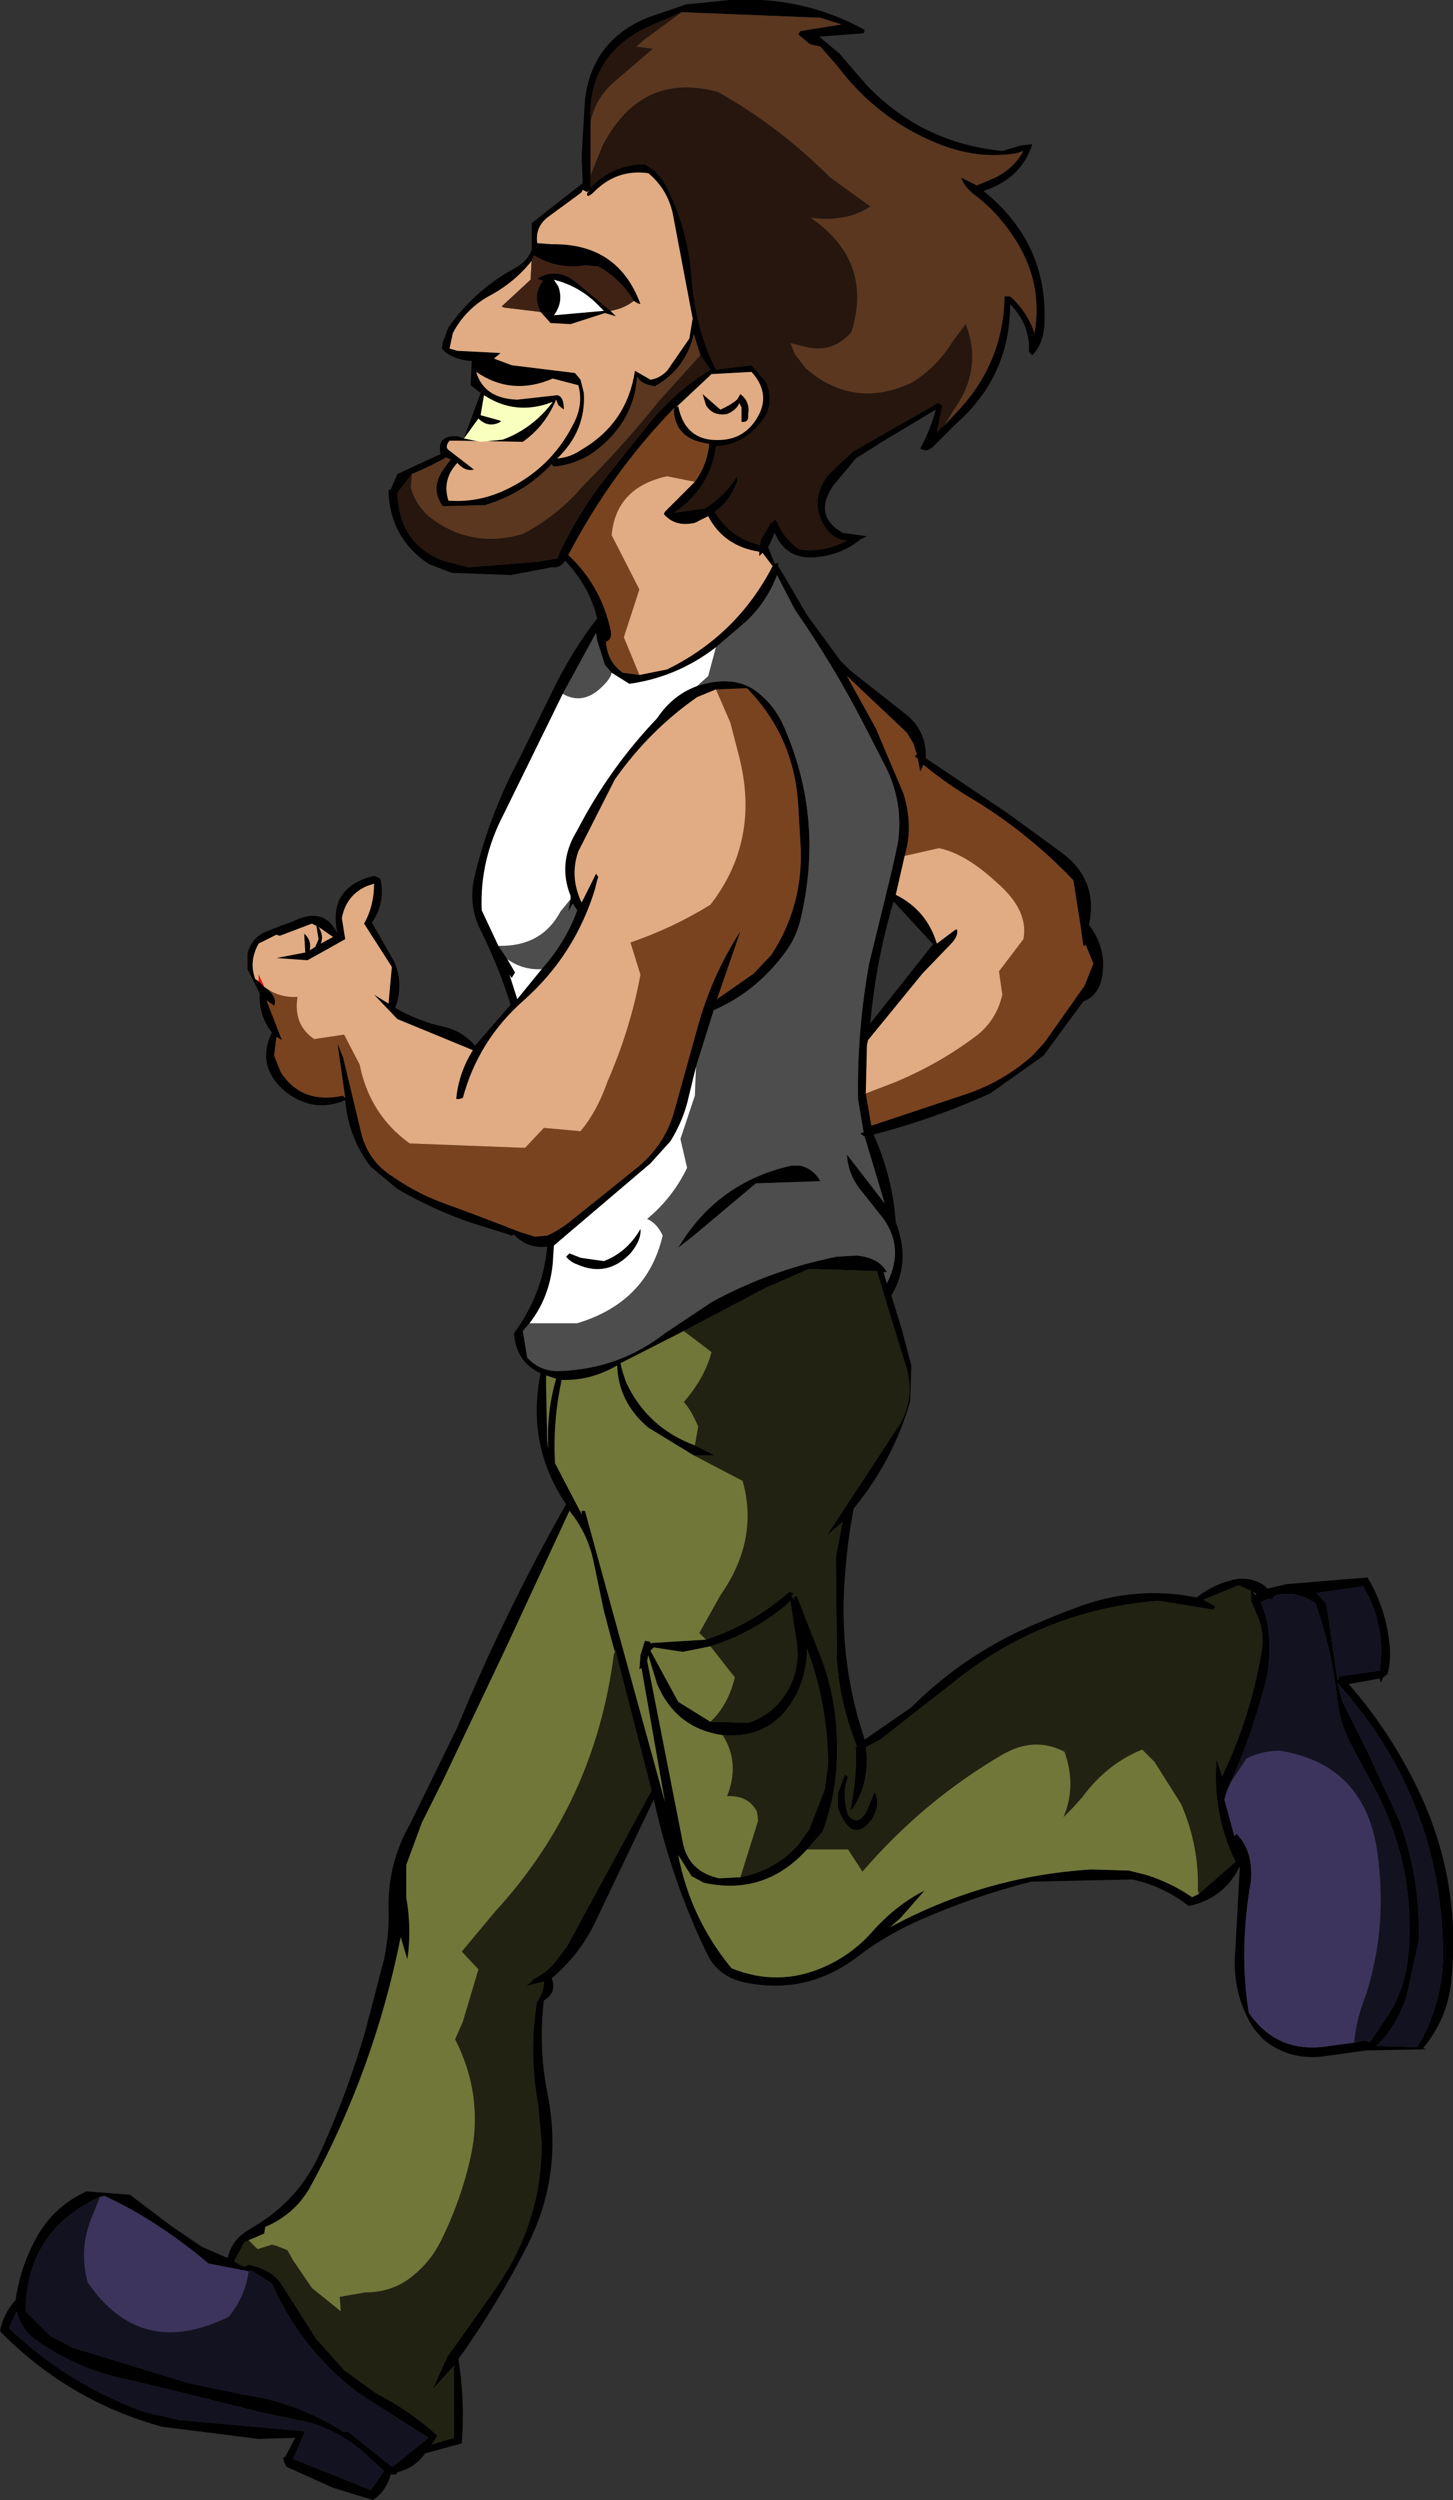
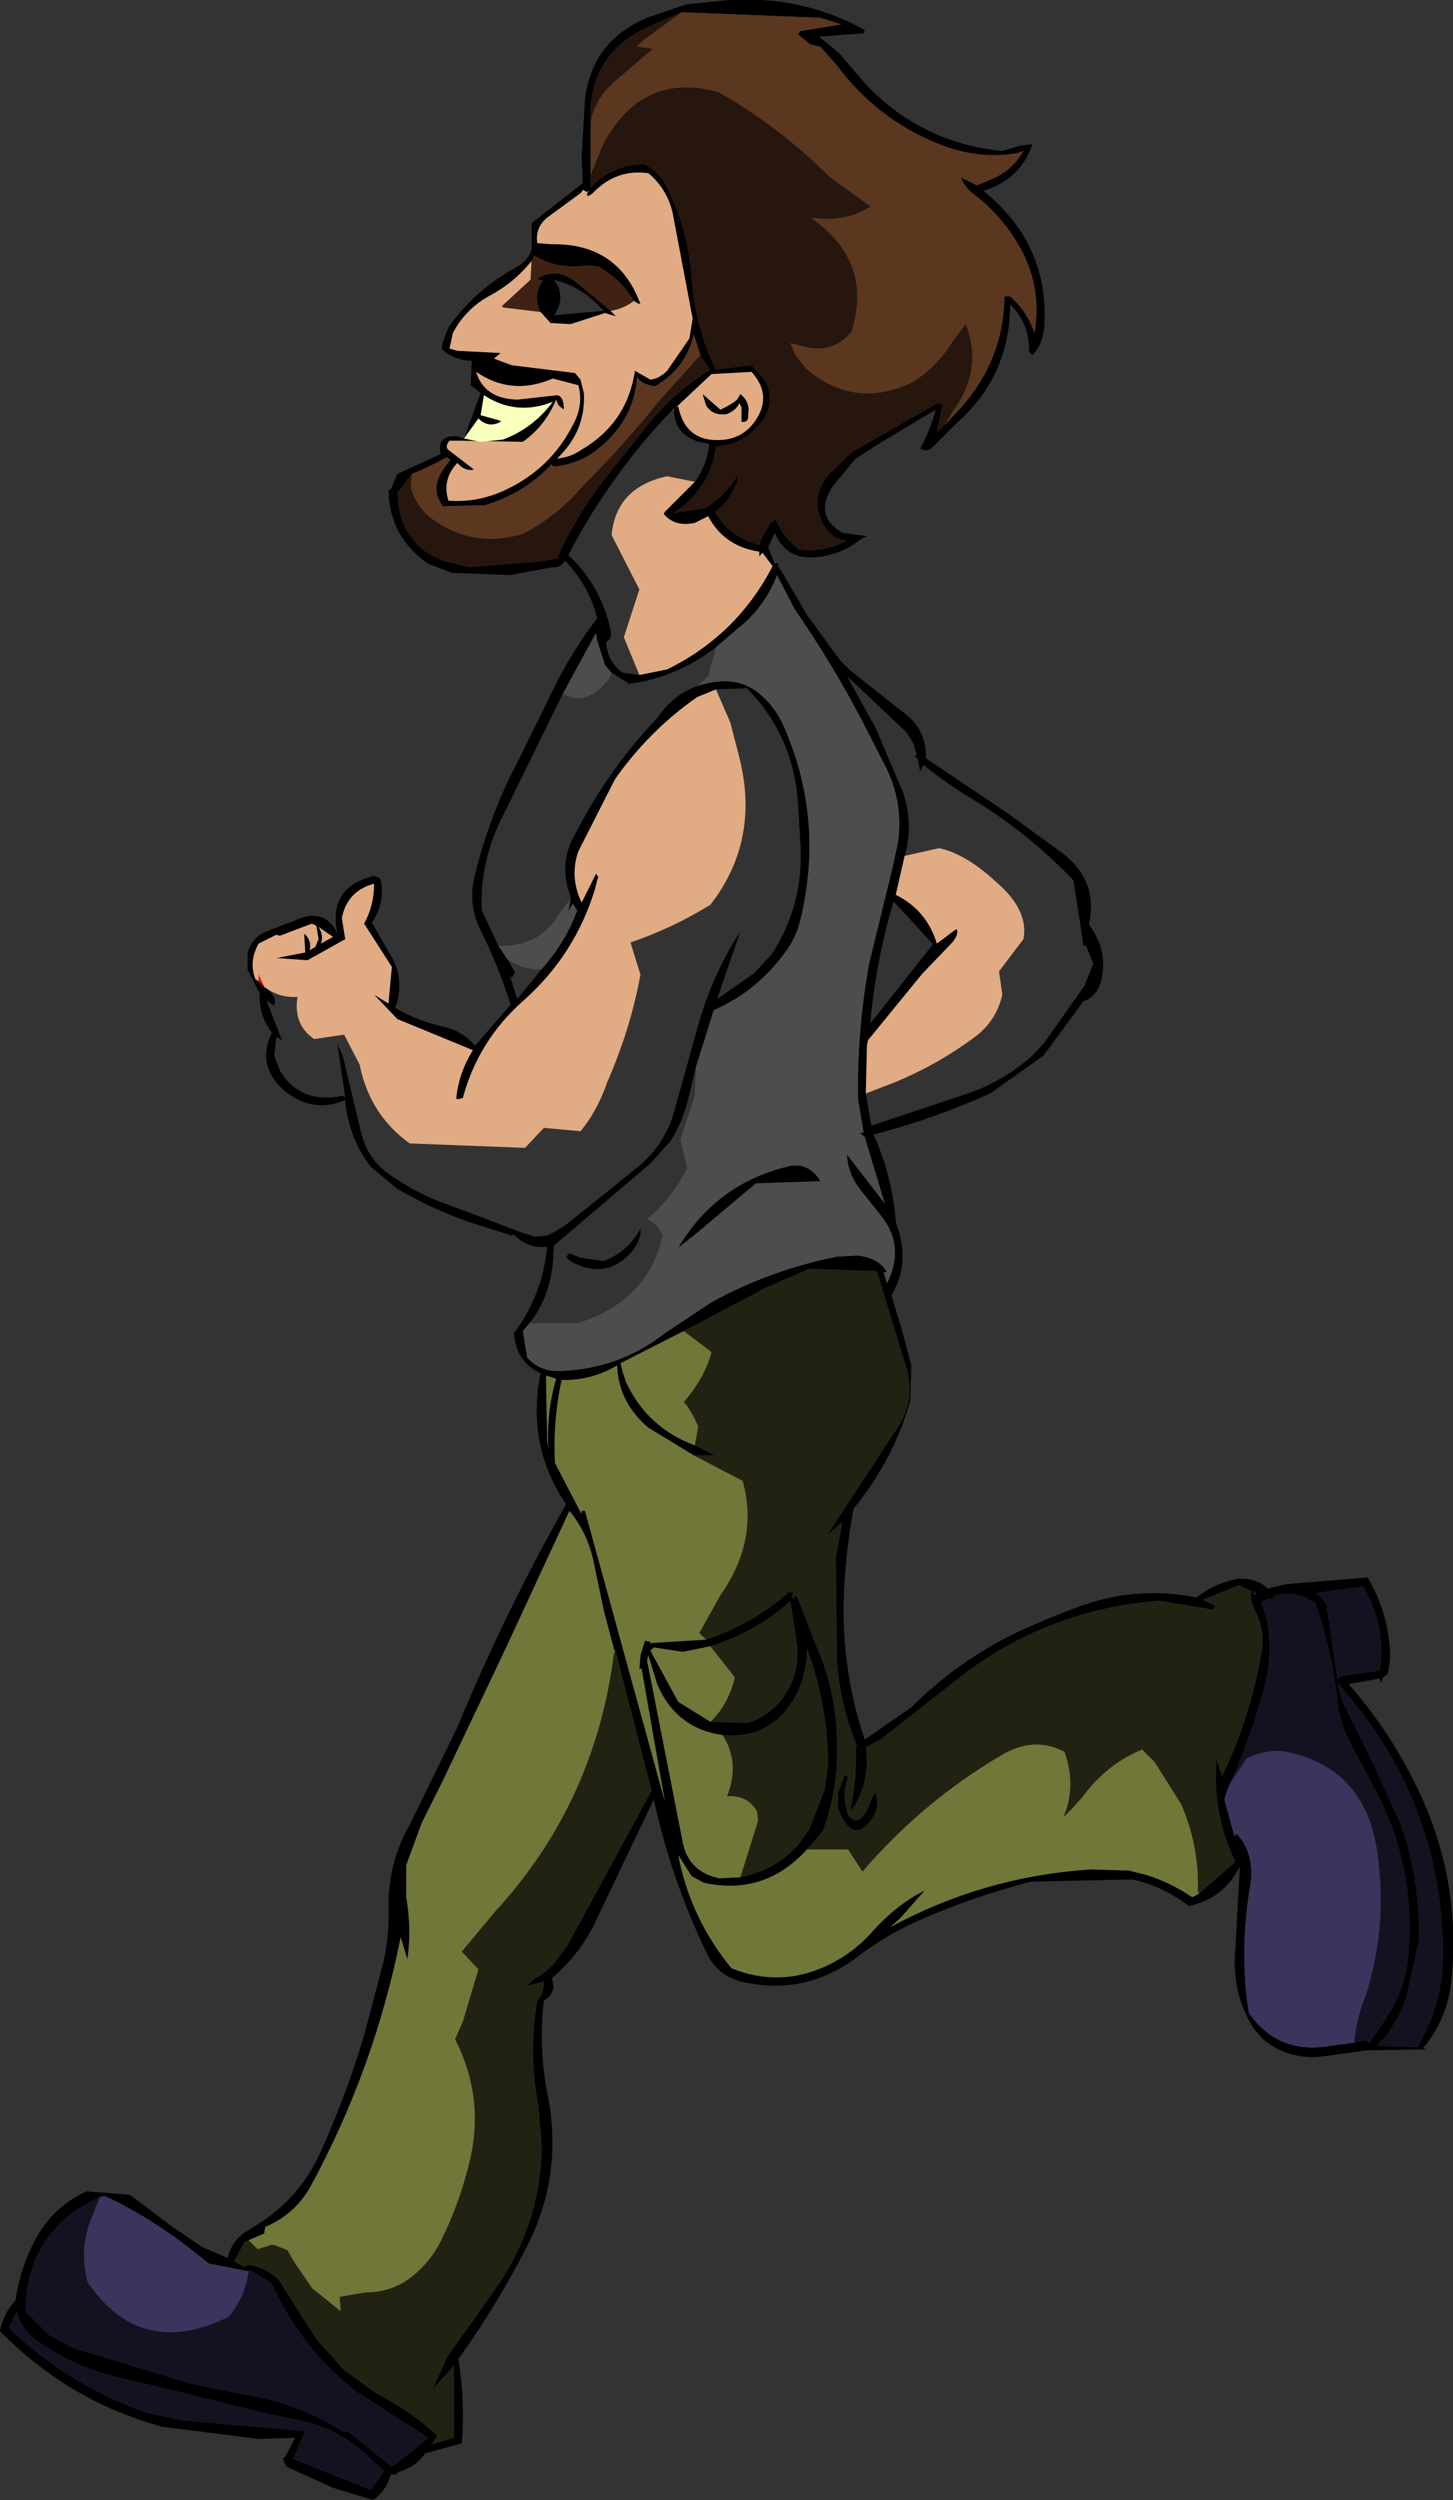
<svg xmlns="http://www.w3.org/2000/svg" height="112.6px" width="65.45px">
  <rect width="100%" height="100%" fill="#333333" stroke="none" />
  <g transform="matrix(1.0, 0.0, 0.0, 1.0, 39.6, 60.6)">
    <path d="M2.95 -41.45 L3.65 -42.2 Q5.6 -44.35 5.65 -47.25 L5.9 -47.25 Q6.65 -46.6 7.0 -45.6 7.35 -47.65 6.35 -49.45 5.5 -50.95 4.2 -51.9 3.8 -52.25 3.7 -52.6 L4.4 -52.25 5.0 -52.5 Q6.0 -52.9 6.5 -53.8 L6.2 -53.7 Q4.4 -53.4 2.6 -54.15 -0.1 -55.25 -1.9 -57.65 L-2.65 -58.5 -3.1 -58.6 -3.65 -59.05 -3.55 -59.2 -1.7 -59.5 -2.65 -59.8 -8.9 -60.05 -10.5 -59.35 Q-13.15 -58.05 -13.0 -55.1 L-13.0 -52.7 -13.0 -52.15 Q-12.0 -53.2 -10.55 -53.2 L-10.1 -52.9 -9.75 -52.5 Q-8.65 -50.55 -8.45 -48.15 -8.3 -45.85 -7.35 -43.95 L-5.75 -44.15 -5.1 -43.4 Q-4.65 -42.35 -5.35 -41.55 -6.15 -40.55 -7.35 -40.5 -7.6 -38.6 -9.25 -37.5 L-7.85 -37.7 Q-6.95 -38.25 -6.4 -39.15 L-6.4 -38.85 -6.45 -38.8 Q-6.75 -38.0 -7.4 -37.55 -6.7 -36.35 -5.35 -36.05 L-5.35 -36.25 -4.85 -37.1 -4.8 -37.05 -4.75 -37.15 -4.7 -37.2 -4.6 -37.1 Q-4.3 -36.35 -3.6 -35.85 -2.5 -35.7 -1.45 -36.25 -2.15 -36.3 -2.55 -37.05 -3.1 -38.15 -2.3 -39.2 L-1.2 -40.25 2.65 -42.45 2.85 -42.35 2.6 -41.15 2.95 -41.45 M-18.7 -40.85 L-17.95 -42.9 -18.4 -43.25 -18.35 -44.35 -18.5 -44.35 Q-19.3 -44.45 -19.7 -44.9 L-19.65 -45.2 -19.4 -45.85 Q-18.25 -47.5 -16.45 -48.5 -15.85 -48.8 -15.65 -49.35 L-15.65 -50.55 -13.35 -52.35 -13.4 -53.55 -13.25 -56.1 Q-12.95 -58.75 -10.45 -59.8 L-8.7 -60.4 -6.75 -60.6 Q-3.45 -60.8 -0.65 -59.25 L-0.7 -59.1 -2.7 -58.95 -1.8 -58.2 -0.55 -56.75 Q1.95 -54.15 5.55 -53.8 L6.4 -54.05 6.9 -54.1 Q6.4 -52.55 4.7 -52.0 7.55 -49.7 7.45 -46.2 7.45 -45.15 6.9 -44.6 L6.75 -44.75 Q6.8 -46.0 5.9 -46.9 5.9 -43.65 3.45 -41.5 L2.45 -40.5 Q2.15 -40.2 1.85 -40.4 2.3 -41.2 2.55 -42.15 L0.05 -40.65 -1.05 -39.95 -2.05 -38.75 Q-3.0 -37.4 -1.65 -36.6 L-0.55 -36.45 -0.85 -36.3 Q-1.7 -35.6 -2.9 -35.5 -4.2 -35.4 -4.7 -36.6 L-5.0 -35.95 -4.7 -35.2 -4.55 -35.25 -4.55 -35.1 -4.3 -34.7 -3.25 -32.9 -1.75 -30.85 -1.3 -30.4 1.3 -28.35 Q2.15 -27.6 2.1 -26.45 L5.75 -24.0 8.15 -22.25 Q9.9 -21.0 9.45 -18.95 10.25 -17.9 10.05 -16.65 9.9 -15.75 9.2 -15.5 L7.4 -13.05 5.0 -11.35 Q2.45 -10.2 -0.25 -9.5 0.6 -7.6 0.75 -5.55 1.45 -3.75 0.55 -2.25 L1.0 -0.8 1.45 0.9 1.4 2.5 Q0.65 5.15 -1.15 7.35 -1.55 9.5 -1.6 11.6 -1.65 14.8 -0.65 17.75 L1.45 16.3 Q3.55 14.2 6.25 12.9 7.55 12.3 8.9 11.8 11.55 10.8 14.3 11.35 15.2 10.65 16.25 10.5 17.05 10.5 17.5 10.95 L18.35 10.75 22.0 10.45 Q22.75 11.7 22.95 13.15 23.1 14.05 22.9 14.8 L22.7 14.95 22.6 15.2 22.55 15.0 21.15 15.25 Q23.25 17.65 24.55 20.6 26.25 24.55 25.75 28.8 25.55 30.4 24.5 31.65 L24.65 31.7 21.95 31.75 20.15 32.0 Q18.5 32.25 17.3 31.25 L16.9 30.8 Q15.85 29.2 16.05 27.15 L16.25 23.45 Q15.55 24.9 13.95 25.25 12.8 24.35 11.4 24.05 L6.85 24.15 Q4.3 24.8 1.9 25.85 0.3 26.55 -1.0 27.55 -3.25 29.25 -6.0 28.7 -7.25 28.45 -7.75 27.4 -9.35 24.1 -10.15 20.45 L-12.85 26.1 Q-13.55 27.5 -14.75 28.5 -14.5 29.15 -15.1 29.5 -15.35 31.55 -14.95 33.65 -14.2 37.3 -15.85 40.55 -17.2 43.2 -18.95 45.65 -18.65 47.55 -18.8 49.45 L-20.45 49.9 Q-20.9 50.55 -21.7 50.75 L-21.75 50.85 -22.0 50.85 Q-22.2 51.6 -22.8 52.0 L-24.6 51.45 -26.7 50.5 -26.8 50.3 -26.85 50.1 -26.75 50.05 -26.3 49.2 -27.95 49.25 -32.3 48.7 Q-36.5 47.55 -39.6 44.4 -39.45 43.6 -38.9 43.0 -38.7 41.6 -38.05 40.35 -37.25 38.8 -35.7 38.1 L-33.75 38.25 -31.9 39.65 -30.5 40.6 -29.35 41.1 Q-29.15 40.3 -28.5 39.9 L-28.1 39.65 Q-26.1 38.45 -25.15 36.3 -23.95 33.65 -23.15 30.9 L-22.3 27.65 Q-22.05 26.45 -22.1 25.25 -22.1 23.25 -21.15 21.6 L-19.0 17.2 Q-16.85 12.0 -14.1 7.15 -15.9 4.5 -15.25 1.25 -16.35 0.75 -16.45 -0.55 -15.15 -2.3 -14.95 -4.45 -15.85 -4.35 -16.45 -5.0 L-16.55 -4.95 -16.85 -5.05 -18.45 -5.55 Q-20.15 -6.15 -21.7 -7.05 L-22.9 -8.05 Q-23.9 -9.35 -24.05 -11.05 -25.45 -10.45 -26.7 -11.4 -28.1 -12.55 -27.35 -14.1 -27.95 -14.85 -27.9 -15.85 L-28.45 -16.95 -28.45 -17.65 Q-28.25 -18.45 -27.45 -18.7 L-26.95 -18.9 -26.4 -19.1 Q-25.0 -19.8 -24.4 -18.55 -24.85 -20.65 -22.75 -21.15 L-22.5 -21.05 -22.45 -20.95 Q-22.25 -19.9 -22.85 -19.05 L-21.85 -17.3 Q-21.4 -16.3 -21.8 -15.2 -20.75 -14.6 -19.6 -14.35 -18.75 -14.15 -18.2 -13.5 L-16.6 -15.35 Q-17.15 -17.1 -17.95 -18.7 -18.5 -19.8 -18.25 -21.0 -17.6 -23.8 -16.25 -26.35 L-14.8 -29.3 Q-13.9 -31.2 -12.7 -32.75 -13.05 -34.2 -14.15 -35.35 -14.35 -35.0 -14.75 -35.05 L-16.6 -34.7 -19.25 -34.8 -20.3 -35.2 Q-22.05 -36.4 -22.1 -38.5 L-22.05 -38.55 -22.0 -38.55 -21.7 -39.25 -19.75 -40.15 Q-19.95 -41.0 -19.0 -40.95 L-18.7 -40.85 -17.95 -40.7 -16.95 -40.8 Q-15.6 -41.3 -14.7 -42.5 -16.35 -41.85 -17.8 -42.8 L-17.95 -41.9 -17.05 -41.65 -17.05 -41.6 Q-17.6 -41.3 -18.05 -41.75 L-18.7 -40.85 M-0.6 -11.35 L-0.35 -9.9 4.0 -11.35 Q5.6 -11.9 6.9 -13.05 L7.45 -13.65 9.25 -16.2 9.65 -17.2 9.3 -18.05 9.25 -18.0 9.2 -18.0 9.05 -19.05 8.75 -20.95 Q6.75 -23.05 4.3 -24.55 3.1 -25.25 2.0 -26.15 L1.85 -25.85 1.75 -26.4 1.6 -26.55 1.7 -26.6 1.55 -27.1 1.25 -27.6 -1.45 -30.15 -0.15 -27.8 1.1 -24.85 Q1.55 -23.4 1.15 -22.05 L0.75 -20.3 Q2.15 -19.6 2.6 -18.1 L3.4 -18.7 3.5 -18.75 Q3.6 -18.45 3.2 -18.05 L1.95 -16.75 -0.5 -13.75 -0.55 -13.5 -0.6 -11.35 M-15.75 -1.0 L-16.05 -0.65 -15.85 0.55 Q-15.25 1.2 -14.35 1.15 -11.7 1.05 -9.65 -0.55 L-7.55 -1.95 Q-4.9 -3.4 -1.9 -4.0 L-1.0 -4.05 Q0.0 -3.95 0.35 -3.3 L0.2 -3.3 0.35 -2.8 Q1.15 -4.35 0.2 -5.7 L-0.75 -6.9 Q-1.4 -7.65 -1.45 -8.6 L0.25 -6.4 -0.65 -9.4 -0.85 -9.55 -0.7 -9.6 -0.95 -11.1 Q-1.0 -14.15 -0.45 -17.2 L0.6 -21.5 0.85 -22.65 Q1.1 -24.45 0.3 -26.05 L-0.75 -28.1 Q-2.1 -30.7 -3.8 -33.15 L-4.6 -34.7 Q-5.05 -33.5 -6.0 -32.6 L-7.35 -31.45 Q-9.1 -30.1 -11.25 -29.8 L-12.05 -30.3 -12.35 -30.65 -12.7 -31.75 -12.75 -32.1 -14.25 -29.35 -16.9 -23.95 Q-18.0 -21.85 -17.9 -19.6 L-17.15 -18.0 -16.75 -17.4 -16.4 -16.8 -16.55 -16.55 -16.65 -16.7 -16.3 -15.6 -15.2 -16.95 Q-14.1 -18.2 -13.6 -19.6 L-13.8 -19.9 -14.0 -19.55 -13.9 -20.1 -13.9 -20.2 -13.9 -20.25 Q-14.5 -21.75 -13.6 -23.2 -12.15 -26.0 -10.0 -28.25 -9.3 -29.3 -8.2 -29.7 -6.5 -30.25 -5.45 -29.4 -4.7 -28.8 -4.3 -27.9 -2.45 -23.7 -3.55 -19.15 -3.75 -18.35 -4.2 -17.75 -5.5 -15.95 -7.45 -15.1 L-8.25 -12.55 -8.65 -10.9 Q-8.9 -10.0 -9.4 -9.2 L-10.3 -8.2 -14.65 -4.5 -14.7 -3.7 Q-14.85 -2.15 -15.75 -1.0 M2.45 -18.1 L2.4 -18.1 0.65 -20.0 Q-0.15 -17.3 -0.4 -14.5 L2.45 -18.1 M-15.65 -48.85 Q-16.45 -47.85 -17.6 -47.25 -18.65 -46.65 -19.2 -45.6 L-19.35 -44.9 -19.0 -44.8 -17.05 -44.7 -17.35 -44.45 -16.55 -44.15 -13.7 -43.8 -13.45 -43.5 -13.3 -42.9 Q-13.2 -41.2 -14.5 -39.95 -13.9 -40.0 -13.4 -40.35 -11.35 -41.55 -11.0 -43.9 L-10.3 -43.5 Q-9.9 -43.55 -9.55 -43.9 L-8.55 -45.35 -8.4 -46.25 -9.3 -51.0 Q-9.55 -52.1 -10.4 -52.8 -11.85 -53.0 -12.9 -51.9 -13.2 -51.65 -13.15 -51.9 L-13.05 -52.05 -13.15 -51.95 -13.35 -52.05 -13.4 -51.95 -13.45 -51.9 -14.95 -50.8 Q-15.5 -50.35 -15.4 -49.65 L-14.75 -49.6 Q-11.75 -49.65 -10.75 -46.9 L-10.9 -46.95 -11.05 -47.05 Q-11.65 -48.05 -12.65 -48.6 L-13.2 -48.65 Q-14.5 -48.45 -15.55 -49.1 L-15.65 -48.85 M-12.1 -46.6 L-11.85 -46.35 -12.35 -46.5 -13.9 -46.0 -14.8 -46.05 -15.25 -46.55 Q-15.65 -47.35 -15.1 -48.0 L-15.15 -47.95 -15.4 -48.05 Q-14.5 -48.6 -13.6 -47.85 L-12.1 -46.6 M-5.75 -43.85 L-7.55 -43.75 -9.15 -42.25 -9.05 -42.3 Q-8.7 -40.6 -6.95 -40.8 -6.15 -40.9 -5.65 -41.55 -4.75 -42.75 -5.75 -43.85 M-8.05 -44.6 L-8.35 -45.55 Q-8.7 -44.0 -10.1 -43.2 -10.75 -43.3 -10.9 -43.65 -11.05 -41.45 -13.05 -40.1 -13.75 -39.7 -14.5 -39.6 -14.7 -39.55 -14.75 -39.7 -15.95 -38.4 -17.75 -37.85 L-19.65 -37.8 Q-20.25 -38.6 -19.6 -39.5 L-19.3 -39.9 -19.5 -40.0 Q-20.2 -39.6 -21.05 -39.25 L-21.7 -38.4 -21.7 -38.35 Q-21.6 -36.1 -19.65 -35.35 L-18.5 -35.05 -15.35 -35.3 -14.5 -35.45 Q-13.6 -37.5 -12.1 -39.35 L-10.5 -41.35 Q-9.3 -42.9 -7.6 -43.95 L-8.05 -44.6 M-6.2 -42.25 L-6.3 -42.45 Q-6.4 -42.15 -6.85 -41.95 -7.5 -41.85 -7.8 -42.35 L-7.95 -42.85 -7.15 -42.15 Q-6.7 -42.35 -6.4 -42.6 L-6.25 -42.85 Q-5.8 -42.5 -5.9 -41.95 -5.85 -41.55 -6.2 -41.6 L-6.2 -42.25 M-9.25 -42.15 L-9.2 -42.2 -9.3 -42.15 Q-12.1 -39.25 -14.0 -35.6 -12.55 -34.25 -12.1 -32.25 -12.0 -31.8 -12.3 -31.7 -12.25 -30.8 -11.55 -30.3 L-10.8 -30.2 -9.55 -30.45 Q-6.4 -32.0 -4.8 -35.1 L-5.25 -35.7 -5.4 -35.55 -5.4 -35.75 Q-7.0 -36.0 -7.7 -37.35 L-8.3 -37.05 Q-9.2 -36.85 -9.7 -37.45 L-9.65 -37.55 -8.3 -38.9 Q-7.75 -39.65 -7.65 -40.6 L-8.1 -40.7 Q-9.2 -41.0 -9.25 -42.15 M-12.4 -46.6 L-12.6 -46.8 Q-13.45 -47.7 -14.65 -48.0 L-14.45 -47.7 Q-14.2 -47.0 -14.65 -46.4 L-12.4 -46.6 M-19.35 -40.75 Q-19.6 -40.45 -19.35 -40.3 L-18.25 -39.45 Q-18.65 -39.35 -19.0 -39.75 -19.7 -39.0 -19.4 -38.05 -18.05 -37.95 -16.8 -38.55 -14.8 -39.5 -13.8 -41.45 -13.3 -42.35 -13.55 -43.25 L-14.7 -43.55 Q-16.55 -42.75 -18.15 -43.85 -17.8 -42.65 -16.3 -42.6 L-14.5 -42.8 Q-14.2 -42.75 -14.2 -42.15 L-14.45 -42.35 -14.55 -42.6 Q-15.05 -41.4 -16.05 -40.7 L-18.85 -40.75 -19.35 -40.75 M-7.35 -29.55 L-8.2 -29.2 Q-10.35 -27.7 -11.9 -25.5 L-13.55 -22.25 Q-13.95 -21.1 -13.4 -19.95 L-12.75 -21.25 -12.65 -21.1 -12.7 -20.95 -12.8 -20.55 Q-13.7 -17.6 -16.0 -15.55 -18.05 -13.75 -18.75 -11.15 L-18.9 -11.1 -19.05 -11.1 Q-18.95 -12.25 -18.3 -13.3 L-21.7 -14.7 -22.75 -15.8 -22.1 -15.4 -21.95 -17.05 -23.2 -19.0 Q-22.75 -19.8 -22.75 -20.8 L-23.05 -20.7 Q-24.0 -20.3 -24.2 -19.25 L-24.05 -18.3 -24.85 -17.85 -25.75 -17.35 -27.15 -17.45 -25.85 -17.7 -25.9 -18.55 Q-25.55 -18.25 -25.65 -17.8 L-25.4 -17.95 -25.25 -18.3 -25.35 -18.9 -25.55 -19.0 -27.0 -18.45 -27.15 -18.5 -27.95 -18.1 Q-28.4 -17.3 -28.1 -16.5 L-27.95 -16.4 -27.7 -16.15 -27.55 -16.05 Q-27.1 -15.65 -27.25 -15.3 L-27.6 -15.55 -26.9 -13.75 -27.15 -13.9 -27.25 -13.05 -26.95 -12.3 Q-26.0 -10.85 -24.15 -11.25 L-24.05 -11.15 -24.4 -13.6 -24.15 -13.0 -23.3 -9.45 Q-22.95 -8.25 -21.9 -7.6 -20.75 -6.8 -19.45 -6.35 L-18.1 -5.85 -16.15 -5.1 -15.5 -4.9 -14.95 -4.95 Q-14.4 -5.2 -13.9 -5.6 L-10.85 -8.05 Q-9.6 -9.1 -9.2 -10.65 L-8.2 -14.25 Q-7.55 -16.65 -6.25 -18.65 L-7.3 -15.6 -5.65 -16.75 -4.85 -17.6 Q-3.35 -19.9 -3.55 -22.7 L-3.65 -24.4 Q-3.85 -27.45 -5.95 -29.6 L-7.35 -29.55 M-24.6 -18.4 L-25.25 -18.85 Q-25.0 -18.45 -25.15 -18.1 L-24.6 -18.4 M-11.2 -4.15 Q-12.25 -3.05 -13.6 -3.65 -13.9 -3.75 -14.1 -4.0 L-13.95 -4.15 -13.45 -3.95 -12.4 -3.8 Q-11.35 -4.2 -10.75 -5.25 -10.7 -4.75 -11.2 -4.15 M-3.55 -8.1 Q-2.95 -7.95 -2.65 -7.4 L-5.55 -7.3 -8.35 -4.95 -9.05 -4.4 Q-7.3 -7.35 -3.95 -8.1 L-3.55 -8.1 M14.4 24.7 L15.95 23.35 16.05 23.25 Q15.0 21.1 15.2 18.65 L15.45 19.4 Q16.7 16.8 17.2 13.95 17.4 13.05 17.05 12.2 L16.75 11.5 16.75 11.05 16.2 10.8 14.6 11.45 15.15 11.75 15.05 11.9 12.6 11.5 Q7.35 11.9 3.25 15.25 L0.05 17.75 -0.6 18.1 Q-0.4 19.6 -1.15 20.8 L-1.3 20.95 Q-1.0 19.55 -1.05 18.15 L-1.1 18.15 -1.0 18.05 Q-1.75 16.2 -1.9 14.2 L-1.95 9.55 -1.65 7.95 -2.35 8.55 0.7 3.9 Q1.8 2.4 1.1 0.6 L-0.1 -3.35 -3.15 -3.45 -5.1 -2.6 -8.8 -0.65 -11.65 0.8 -11.55 1.2 -11.4 1.65 Q-10.45 3.7 -8.3 4.5 L-7.4 4.95 -8.35 4.95 -10.4 3.7 Q-11.75 2.55 -11.8 0.9 -13.0 1.6 -14.3 1.55 -14.7 3.4 -14.6 5.3 L-13.4 7.6 -13.4 7.45 -13.25 7.45 -9.65 20.55 -10.7 14.55 -10.75 14.55 -10.8 14.6 -10.75 13.95 -10.55 13.3 -10.3 13.35 -10.3 13.45 -10.25 13.4 -7.8 13.25 Q-5.7 12.55 -4.05 11.1 L-3.85 11.15 -3.95 11.3 -3.8 11.45 -3.85 11.3 -3.7 11.3 -2.8 13.6 Q-1.9 15.7 -1.9 18.0 -1.85 20.05 -2.55 21.9 L-3.25 22.7 Q-5.15 24.8 -7.9 24.2 L-8.45 23.9 -9.05 22.95 Q-8.5 25.8 -6.65 28.05 -4.55 28.9 -2.5 28.0 -1.25 27.45 -0.35 26.45 0.75 25.2 2.05 24.55 L0.95 25.8 0.5 26.2 Q4.75 23.9 9.55 23.6 L11.25 23.65 12.05 23.85 Q13.15 24.2 14.1 24.85 L14.4 24.7 M-7.6 16.95 L-5.9 17.0 Q-4.85 16.65 -4.25 15.75 -3.55 14.7 -3.7 13.45 L-4.0 11.5 -4.2 11.7 Q-5.7 12.95 -7.6 13.55 L-8.85 13.8 -10.15 13.6 -10.3 13.75 -9.05 16.05 -7.6 16.95 M-14.55 1.5 L-15.0 1.35 -15.0 1.85 -14.95 4.3 -14.9 4.65 Q-15.0 3.05 -14.55 1.5 M-11.9 13.8 L-11.95 13.65 -12.4 11.95 -12.85 9.8 Q-13.1 8.5 -13.95 7.45 L-16.8 13.6 -19.65 19.6 -20.6 21.5 -21.3 23.4 -21.3 24.85 Q-21.05 26.3 -21.25 27.65 L-21.55 26.65 Q-22.75 32.65 -25.65 37.95 -26.35 39.15 -27.65 39.7 L-27.7 40.0 -28.4 40.3 -28.6 40.4 -29.05 41.25 Q-28.8 41.4 -28.6 41.5 L-28.4 41.4 Q-27.25 41.65 -26.85 42.4 L-25.35 44.75 -24.1 46.15 -22.65 47.2 Q-21.1 48.0 -19.9 49.1 L-20.15 49.5 -19.15 49.2 -19.15 45.95 -20.1 47.0 -19.45 45.55 -18.1 43.65 -17.15 42.3 Q-15.2 39.4 -15.2 35.95 L-15.35 34.25 Q-15.8 31.85 -15.4 29.5 L-15.4 29.55 Q-15.1 29.15 -15.1 28.65 L-15.9 28.85 -15.5 28.5 Q-15.0 28.25 -14.65 27.85 L-14.05 27.05 -10.25 20.05 -11.9 13.65 -11.9 13.8 M-7.05 17.55 Q-9.15 17.25 -10.0 15.25 L-10.4 13.95 -10.45 14.2 -8.85 22.35 Q-8.6 23.7 -7.2 24.0 L-6.25 23.95 Q-4.7 23.65 -3.65 22.5 L-3.15 21.8 -2.45 20.0 -2.3 18.9 Q-2.3 16.2 -3.25 13.65 -3.25 14.65 -3.65 15.55 -4.7 17.75 -7.05 17.55 M-1.4 19.45 Q-1.7 20.15 -1.4 21.15 -0.95 21.7 -0.55 20.95 L-0.2 20.1 Q0.15 20.85 -0.55 21.6 -1.3 22.3 -1.85 20.85 L-1.85 20.15 -1.55 19.35 Q-1.45 19.35 -1.4 19.45 M-28.4 41.7 L-30.2 41.35 Q-32.6 39.35 -34.9 38.3 L-35.1 38.35 Q-38.4 39.85 -38.45 43.5 L-37.35 44.6 -36.3 45.15 -31.05 46.75 -28.65 47.25 Q-26.2 47.6 -24.1 48.95 L-23.95 48.9 -21.95 50.5 -21.85 50.45 -20.3 49.2 -21.4 48.5 -23.5 47.15 Q-26.05 45.2 -27.35 42.25 L-28.3 41.65 -28.4 41.7 M21.4 31.4 L21.9 31.3 22.1 31.4 23.0 30.05 Q23.75 28.8 23.85 27.3 24.15 23.5 22.4 20.1 L21.3 18.05 Q20.75 17.05 20.65 16.0 20.4 13.75 19.65 11.6 L19.2 11.35 18.7 11.2 18.2 11.2 Q17.75 11.2 17.7 11.45 L17.55 11.4 17.2 11.55 17.45 12.3 Q17.75 13.75 17.4 15.2 16.8 17.5 15.85 19.65 L15.65 20.1 15.55 20.45 16.0 22.1 16.1 22.0 Q16.85 22.75 16.75 24.1 16.2 27.25 16.65 30.05 17.95 31.95 20.3 31.55 L21.4 31.4 M20.65 15.1 L20.75 14.9 22.55 14.65 Q22.85 12.6 21.8 10.85 L19.7 11.15 20.15 11.65 20.65 15.1 M-38.85 43.5 L-39.2 44.25 Q-36.55 46.8 -33.05 48.05 L-31.5 48.4 -25.9 48.9 -25.85 48.9 -26.4 50.15 -22.9 51.55 -22.3 50.7 -22.95 50.1 Q-24.15 48.95 -25.7 48.5 L-27.85 48.05 -31.45 47.15 -33.75 46.6 Q-36.05 46.15 -37.9 44.85 -38.65 44.35 -38.85 43.5 M20.85 16.0 L22.0 18.3 23.45 21.45 Q24.4 24.05 24.3 26.85 L23.75 29.35 Q23.25 30.75 22.4 31.55 L24.25 31.6 Q25.45 29.55 25.4 27.2 25.3 20.6 20.95 15.55 L20.65 15.2 20.85 16.0 M16.95 11.25 L17.0 11.2 16.8 11.05 16.95 11.25" fill="#000000" fill-rule="evenodd" stroke="none" />
    <path d="M-8.9 -60.05 L-2.65 -59.8 -1.7 -59.5 -3.55 -59.2 -3.65 -59.05 -3.1 -58.6 -2.65 -58.5 -1.9 -57.65 Q-0.1 -55.25 2.6 -54.15 4.4 -53.4 6.2 -53.7 L6.5 -53.8 Q6.0 -52.9 5.0 -52.5 L4.4 -52.25 3.7 -52.6 Q3.8 -52.25 4.2 -51.9 5.5 -50.95 6.35 -49.45 7.35 -47.65 7.0 -45.6 6.65 -46.6 5.9 -47.25 L5.65 -47.25 Q5.6 -44.35 3.65 -42.2 L2.95 -41.45 3.3 -42.05 Q4.7 -43.95 3.9 -46.0 L3.3 -45.2 Q2.6 -44.05 1.45 -43.35 -1.15 -42.15 -3.3 -44.0 L-3.8 -44.65 -4.0 -45.15 -3.4 -45.0 Q-2.1 -44.65 -1.25 -45.65 -0.25 -48.85 -3.1 -50.8 L-2.6 -50.75 Q-1.3 -50.7 -0.4 -51.3 L-2.2 -52.6 Q-4.5 -54.9 -7.25 -56.45 -10.7 -57.4 -12.45 -54.05 L-13.0 -52.7 -13.0 -55.1 Q-12.8 -56.15 -11.95 -56.9 L-10.2 -58.4 -10.95 -58.5 -10.6 -58.8 -8.9 -60.05 M-21.05 -39.25 Q-20.2 -39.6 -19.5 -40.0 L-19.3 -39.9 -19.6 -39.5 Q-20.25 -38.6 -19.65 -37.8 L-17.75 -37.85 Q-15.95 -38.4 -14.75 -39.7 -14.7 -39.55 -14.5 -39.6 -13.75 -39.7 -13.05 -40.1 -11.05 -41.45 -10.9 -43.65 -10.75 -43.3 -10.1 -43.2 -8.7 -44.0 -8.35 -45.55 L-8.05 -44.6 -9.9 -42.55 Q-11.5 -40.55 -13.35 -38.7 -14.5 -37.35 -16.05 -36.55 -18.4 -35.85 -20.3 -37.35 -20.9 -37.9 -21.1 -38.65 L-21.05 -39.25" fill="#5b3720" fill-rule="evenodd" stroke="none" />
    <path d="M2.95 -41.45 L2.6 -41.15 2.85 -42.35 2.65 -42.45 -1.2 -40.25 -2.3 -39.2 Q-3.1 -38.15 -2.55 -37.05 -2.15 -36.3 -1.45 -36.25 -2.5 -35.7 -3.6 -35.85 -4.3 -36.35 -4.6 -37.1 L-4.7 -37.2 -4.75 -37.15 -4.8 -37.05 -4.85 -37.1 -5.35 -36.25 -5.35 -36.05 Q-6.7 -36.35 -7.4 -37.55 -6.75 -38.0 -6.45 -38.8 L-6.4 -38.85 -6.4 -39.15 Q-6.95 -38.25 -7.85 -37.7 L-9.25 -37.5 Q-7.6 -38.6 -7.35 -40.5 -6.15 -40.55 -5.35 -41.55 -4.65 -42.35 -5.1 -43.4 L-5.75 -44.15 -7.35 -43.95 Q-8.3 -45.85 -8.45 -48.15 -8.65 -50.55 -9.75 -52.5 L-10.1 -52.9 -10.55 -53.2 Q-12.0 -53.2 -13.0 -52.15 L-13.0 -52.7 -12.45 -54.05 Q-10.7 -57.4 -7.25 -56.45 -4.5 -54.9 -2.2 -52.6 L-0.4 -51.3 Q-1.3 -50.7 -2.6 -50.75 L-3.1 -50.8 Q-0.25 -48.85 -1.25 -45.65 -2.1 -44.65 -3.4 -45.0 L-4.0 -45.15 -3.8 -44.65 -3.3 -44.0 Q-1.15 -42.15 1.45 -43.35 2.6 -44.05 3.3 -45.2 L3.9 -46.0 Q4.7 -43.95 3.3 -42.05 L2.95 -41.45 M-13.0 -55.1 Q-13.15 -58.05 -10.5 -59.35 L-8.9 -60.05 -10.6 -58.8 -10.95 -58.5 -10.2 -58.4 -11.95 -56.9 Q-12.8 -56.15 -13.0 -55.1 M-8.05 -44.6 L-7.6 -43.95 Q-9.3 -42.9 -10.5 -41.35 L-12.1 -39.35 Q-13.6 -37.5 -14.5 -35.45 L-15.35 -35.3 -18.5 -35.05 -19.65 -35.35 Q-21.6 -36.1 -21.7 -38.35 L-21.7 -38.4 -21.05 -39.25 -21.1 -38.65 Q-20.9 -37.9 -20.3 -37.35 -18.4 -35.85 -16.05 -36.55 -14.5 -37.35 -13.35 -38.7 -11.5 -40.55 -9.9 -42.55 L-8.05 -44.6" fill="#26160d" fill-rule="evenodd" stroke="none" />
-     <path d="M1.15 -22.05 Q1.55 -23.4 1.1 -24.85 L-0.15 -27.8 -1.45 -30.15 1.25 -27.6 1.55 -27.1 1.7 -26.6 1.6 -26.55 1.75 -26.4 1.85 -25.85 2.0 -26.15 Q3.1 -25.25 4.3 -24.55 6.75 -23.05 8.75 -20.95 L9.05 -19.05 9.2 -18.0 9.25 -18.0 9.3 -18.05 9.65 -17.2 9.25 -16.2 7.45 -13.65 6.9 -13.05 Q5.6 -11.9 4.0 -11.35 L-0.35 -9.9 -0.6 -11.35 0.7 -11.85 Q2.75 -12.7 4.45 -14.0 5.3 -14.7 5.55 -15.8 L5.4 -16.85 6.5 -18.3 Q6.75 -19.6 5.3 -20.85 3.9 -22.15 2.7 -22.4 L1.15 -22.05 M-9.3 -42.15 L-9.25 -42.15 Q-9.2 -41.0 -8.1 -40.7 L-7.65 -40.6 Q-7.75 -39.65 -8.3 -38.9 L-9.55 -39.15 Q-11.85 -38.65 -12.05 -36.5 L-10.8 -34.05 -11.5 -31.9 -10.8 -30.2 -11.55 -30.3 Q-12.25 -30.8 -12.3 -31.7 -12.0 -31.8 -12.1 -32.25 -12.55 -34.25 -14.0 -35.6 -12.1 -39.25 -9.3 -42.15 M-7.35 -29.55 L-5.95 -29.6 Q-3.85 -27.45 -3.65 -24.4 L-3.55 -22.7 Q-3.35 -19.9 -4.85 -17.6 L-5.65 -16.75 -7.3 -15.6 -6.25 -18.65 Q-7.55 -16.65 -8.2 -14.25 L-9.2 -10.65 Q-9.6 -9.1 -10.85 -8.05 L-13.9 -5.6 Q-14.4 -5.2 -14.95 -4.95 L-15.5 -4.9 -16.15 -5.1 -18.1 -5.85 -19.45 -6.35 Q-20.75 -6.8 -21.9 -7.6 -22.95 -8.25 -23.3 -9.45 L-24.15 -13.0 -24.4 -13.6 -24.05 -11.15 -24.15 -11.25 Q-26.0 -10.85 -26.95 -12.3 L-27.25 -13.05 -27.15 -13.9 -26.9 -13.75 -27.6 -15.55 -27.25 -15.3 Q-27.1 -15.65 -27.55 -16.05 -26.95 -15.65 -26.2 -15.7 -26.4 -14.45 -25.45 -13.8 L-24.1 -14.0 -23.4 -12.65 Q-22.95 -10.4 -21.15 -9.1 L-15.95 -8.9 -15.1 -9.8 -13.45 -9.65 Q-12.7 -10.55 -12.25 -11.85 -11.2 -14.25 -10.75 -16.7 L-11.2 -18.15 Q-9.3 -18.8 -7.6 -19.85 -5.35 -22.75 -6.3 -26.5 L-6.7 -28.05 -7.35 -29.55" fill="#7a431f" fill-rule="evenodd" stroke="none" />
    <path d="M-0.6 -11.35 L-0.55 -13.5 -0.5 -13.75 1.95 -16.75 3.2 -18.05 Q3.6 -18.45 3.5 -18.75 L3.4 -18.7 2.6 -18.1 Q2.15 -19.6 0.75 -20.3 L1.15 -22.05 2.7 -22.4 Q3.9 -22.15 5.3 -20.85 6.75 -19.6 6.5 -18.3 L5.4 -16.85 5.55 -15.8 Q5.3 -14.7 4.45 -14.0 2.75 -12.7 0.7 -11.85 L-0.6 -11.35 M-11.05 -47.05 L-10.9 -46.95 -10.75 -46.9 Q-11.75 -49.65 -14.75 -49.6 L-15.4 -49.65 Q-15.5 -50.35 -14.95 -50.8 L-13.45 -51.9 -13.4 -51.95 -13.35 -52.05 -13.15 -51.95 -13.05 -52.05 -13.15 -51.9 Q-13.2 -51.65 -12.9 -51.9 -11.85 -53.0 -10.4 -52.8 -9.55 -52.1 -9.3 -51.0 L-8.4 -46.25 -8.55 -45.35 -9.55 -43.9 Q-9.9 -43.55 -10.3 -43.5 L-11.0 -43.9 Q-11.35 -41.55 -13.4 -40.35 -13.9 -40.0 -14.5 -39.95 -13.2 -41.2 -13.3 -42.9 L-13.45 -43.5 -13.7 -43.8 -16.55 -44.15 -17.35 -44.45 -17.05 -44.7 -19.0 -44.8 -19.35 -44.9 -19.2 -45.6 Q-18.65 -46.65 -17.6 -47.25 -16.45 -47.85 -15.65 -48.85 L-15.7 -48.0 -17.0 -46.8 -16.9 -46.75 -15.25 -46.55 -14.8 -46.05 -13.9 -46.0 -12.35 -46.5 -11.85 -46.35 -12.1 -46.6 Q-11.5 -46.7 -11.05 -47.05 M-5.75 -43.85 Q-4.75 -42.75 -5.65 -41.55 -6.15 -40.9 -6.95 -40.8 -8.7 -40.6 -9.05 -42.3 L-9.15 -42.25 -7.55 -43.75 -5.75 -43.85 M-6.2 -42.25 L-6.2 -41.6 Q-5.85 -41.55 -5.9 -41.95 -5.8 -42.5 -6.25 -42.85 L-6.4 -42.6 Q-6.7 -42.35 -7.15 -42.15 L-7.95 -42.85 -7.8 -42.35 Q-7.5 -41.85 -6.85 -41.95 -6.4 -42.15 -6.3 -42.45 L-6.2 -42.25 M-9.3 -42.15 L-9.2 -42.2 -9.25 -42.15 -9.3 -42.15 M-8.3 -38.9 L-9.65 -37.55 -9.7 -37.45 Q-9.2 -36.85 -8.3 -37.05 L-7.7 -37.35 Q-7.0 -36.0 -5.4 -35.75 L-5.4 -35.55 -5.25 -35.7 -4.8 -35.1 Q-6.4 -32.0 -9.55 -30.45 L-10.8 -30.2 -11.5 -31.9 -10.8 -34.05 -12.05 -36.5 Q-11.85 -38.65 -9.55 -39.15 L-8.3 -38.9 M-19.35 -40.75 L-18.85 -40.75 -16.05 -40.7 Q-15.05 -41.4 -14.55 -42.6 L-14.45 -42.35 -14.2 -42.15 Q-14.2 -42.75 -14.5 -42.8 L-16.3 -42.6 Q-17.8 -42.65 -18.15 -43.85 -16.55 -42.75 -14.7 -43.55 L-13.55 -43.25 Q-13.3 -42.35 -13.8 -41.45 -14.8 -39.5 -16.8 -38.55 -18.05 -37.95 -19.4 -38.05 -19.7 -39.0 -19.0 -39.75 -18.65 -39.35 -18.25 -39.45 L-19.35 -40.3 Q-19.6 -40.45 -19.35 -40.75 M-27.95 -16.4 L-28.1 -16.5 Q-28.4 -17.3 -27.95 -18.1 L-27.15 -18.5 -27.0 -18.45 -25.55 -19.0 -25.35 -18.9 -25.25 -18.3 -25.4 -17.95 -25.65 -17.8 Q-25.55 -18.25 -25.9 -18.55 L-25.85 -17.7 -27.15 -17.45 -25.75 -17.35 -24.85 -17.85 -24.05 -18.3 -24.2 -19.25 Q-24.0 -20.3 -23.05 -20.7 L-22.75 -20.8 Q-22.75 -19.8 -23.2 -19.0 L-21.95 -17.05 -22.1 -15.4 -22.75 -15.8 -21.7 -14.7 -18.3 -13.3 Q-18.95 -12.25 -19.05 -11.1 L-18.9 -11.1 -18.75 -11.15 Q-18.05 -13.75 -16.0 -15.55 -13.7 -17.6 -12.8 -20.55 L-12.7 -20.95 -12.65 -21.1 -12.75 -21.25 -13.4 -19.95 Q-13.95 -21.1 -13.55 -22.25 L-11.9 -25.5 Q-10.35 -27.7 -8.2 -29.2 L-7.35 -29.55 -6.7 -28.05 -6.3 -26.5 Q-5.35 -22.75 -7.6 -19.85 -9.3 -18.8 -11.2 -18.15 L-10.75 -16.7 Q-11.2 -14.25 -12.25 -11.85 -12.7 -10.55 -13.45 -9.65 L-15.1 -9.8 -15.95 -8.9 -21.15 -9.1 Q-22.95 -10.4 -23.4 -12.65 L-24.1 -14.0 -25.45 -13.8 Q-26.4 -14.45 -26.2 -15.7 -26.95 -15.65 -27.55 -16.05 L-27.7 -16.15 -27.95 -16.7 -27.95 -16.4 M-24.6 -18.4 L-25.15 -18.1 Q-25.0 -18.45 -25.25 -18.85 L-24.6 -18.4" fill="#e1ac83" fill-rule="evenodd" stroke="none" />
    <path d="M-7.35 -31.45 L-6.0 -32.6 Q-5.05 -33.5 -4.6 -34.7 L-3.8 -33.15 Q-2.1 -30.7 -0.75 -28.1 L0.3 -26.05 Q1.1 -24.45 0.85 -22.65 L0.6 -21.5 -0.45 -17.2 Q-1.0 -14.15 -0.95 -11.1 L-0.7 -9.6 -0.85 -9.55 -0.65 -9.4 0.25 -6.4 -1.45 -8.6 Q-1.4 -7.65 -0.75 -6.9 L0.2 -5.7 Q1.15 -4.35 0.35 -2.8 L0.2 -3.3 0.35 -3.3 Q0.0 -3.95 -1.0 -4.05 L-1.9 -4.0 Q-4.9 -3.4 -7.55 -1.95 L-9.65 -0.55 Q-11.7 1.05 -14.35 1.15 -15.25 1.2 -15.85 0.55 L-16.05 -0.65 -15.75 -1.0 -13.6 -1.0 Q-10.45 -1.95 -9.75 -4.95 -10.0 -5.5 -10.45 -5.7 -9.3 -6.65 -8.65 -8.0 L-8.95 -9.3 -8.3 -11.25 -8.25 -12.55 -7.45 -15.1 Q-5.5 -15.95 -4.2 -17.75 -3.75 -18.35 -3.55 -19.15 -2.45 -23.7 -4.3 -27.9 -4.7 -28.8 -5.45 -29.4 -6.5 -30.25 -8.2 -29.7 L-7.7 -30.15 -7.35 -31.45 M-13.9 -20.1 L-14.0 -19.55 -13.8 -19.9 -13.6 -19.6 Q-14.1 -18.2 -15.2 -16.95 -16.05 -16.9 -16.75 -17.4 L-17.15 -18.0 Q-15.2 -17.95 -14.35 -19.55 L-13.9 -20.1 M-14.25 -29.35 L-12.75 -32.1 -12.7 -31.75 -12.35 -30.65 -12.05 -30.3 Q-12.1 -30.05 -12.4 -29.75 -13.3 -28.8 -14.25 -29.35 M-3.55 -8.1 L-3.95 -8.1 Q-7.3 -7.35 -9.05 -4.4 L-8.35 -4.95 -5.55 -7.3 -2.65 -7.4 Q-2.95 -7.95 -3.55 -8.1" fill="#4d4d4d" fill-rule="evenodd" stroke="none" />
    <path d="M-15.65 -48.85 L-15.55 -49.1 Q-14.5 -48.45 -13.2 -48.65 L-12.65 -48.6 Q-11.65 -48.05 -11.05 -47.05 -11.5 -46.7 -12.1 -46.6 L-13.6 -47.85 Q-14.5 -48.6 -15.4 -48.05 L-15.15 -47.95 -15.1 -48.0 Q-15.65 -47.35 -15.25 -46.55 L-16.9 -46.75 -17.0 -46.8 -15.7 -48.0 -15.65 -48.85" fill="#402215" fill-rule="evenodd" stroke="none" />
-     <path d="M-15.75 -1.0 Q-14.85 -2.15 -14.7 -3.7 L-14.65 -4.5 -10.3 -8.2 -9.4 -9.2 Q-8.9 -10.0 -8.65 -10.9 L-8.25 -12.55 -8.3 -11.25 -8.95 -9.3 -8.65 -8.0 Q-9.3 -6.65 -10.45 -5.7 -10.0 -5.5 -9.75 -4.95 -10.45 -1.95 -13.6 -1.0 L-15.75 -1.0 M-8.2 -29.7 Q-9.3 -29.3 -10.0 -28.25 -12.15 -26.0 -13.6 -23.2 -14.5 -21.75 -13.9 -20.25 L-13.9 -20.2 -13.9 -20.1 -14.35 -19.55 Q-15.2 -17.95 -17.15 -18.0 L-17.9 -19.6 Q-18.0 -21.85 -16.9 -23.95 L-14.25 -29.35 Q-13.3 -28.8 -12.4 -29.75 -12.1 -30.05 -12.05 -30.3 L-11.25 -29.8 Q-9.1 -30.1 -7.35 -31.45 L-7.7 -30.15 -8.2 -29.7 M-15.2 -16.95 L-16.3 -15.6 -16.65 -16.7 -16.55 -16.55 -16.4 -16.8 -16.75 -17.4 Q-16.05 -16.9 -15.2 -16.95 M-12.4 -46.6 L-14.65 -46.4 Q-14.2 -47.0 -14.45 -47.7 L-14.65 -48.0 Q-13.45 -47.7 -12.6 -46.8 L-12.4 -46.6 M-11.2 -4.15 Q-10.7 -4.75 -10.75 -5.25 -11.35 -4.2 -12.4 -3.8 L-13.45 -3.95 -13.95 -4.15 -14.1 -4.0 Q-13.9 -3.75 -13.6 -3.65 -12.25 -3.05 -11.2 -4.15" fill="#ffffff" fill-rule="evenodd" stroke="none" />
    <path d="M-18.7 -40.85 L-18.05 -41.75 Q-17.6 -41.3 -17.05 -41.6 L-17.05 -41.65 -17.95 -41.9 -17.8 -42.8 Q-16.35 -41.85 -14.7 -42.5 -15.6 -41.3 -16.95 -40.8 L-17.95 -40.7 -18.7 -40.85" fill="#f9ffbd" fill-rule="evenodd" stroke="none" />
    <path d="M-27.7 -16.15 L-27.95 -16.4 -27.95 -16.7 -27.7 -16.15" fill="#ff0000" fill-rule="evenodd" stroke="none" />
    <path d="M-8.8 -0.65 L-5.1 -2.6 -3.15 -3.45 -0.1 -3.35 1.1 0.6 Q1.8 2.4 0.7 3.9 L-2.35 8.55 -1.65 7.95 -1.95 9.55 -1.9 14.2 Q-1.75 16.2 -1.0 18.05 L-1.1 18.15 -1.05 18.15 Q-1.0 19.55 -1.3 20.95 L-1.15 20.8 Q-0.4 19.6 -0.6 18.1 L0.05 17.75 3.25 15.25 Q7.35 11.9 12.6 11.5 L15.05 11.9 15.15 11.75 14.6 11.45 16.2 10.8 16.75 11.05 16.75 11.5 17.05 12.2 Q17.4 13.05 17.2 13.95 16.7 16.8 15.45 19.4 L15.2 18.65 Q15.0 21.1 16.05 23.25 L15.95 23.35 14.4 24.7 14.4 24.55 14.35 24.7 Q14.45 22.6 13.6 20.65 L12.4 18.75 11.85 18.2 Q10.25 18.85 9.15 20.35 L8.7 20.85 8.3 21.25 Q8.9 19.85 8.35 18.3 7.1 17.65 5.8 18.3 L5.6 18.4 Q2.0 20.5 -0.75 23.7 L-1.4 22.7 -3.25 22.7 -2.55 21.9 Q-1.85 20.05 -1.9 18.0 -1.9 15.7 -2.8 13.6 L-3.7 11.3 -3.85 11.3 -3.8 11.45 -3.95 11.3 -3.85 11.15 -4.05 11.1 Q-5.7 12.55 -7.8 13.25 L-8.1 12.95 -7.15 11.25 Q-5.4 8.75 -6.15 6.1 L-8.35 4.95 -7.4 4.95 -8.3 4.5 -8.15 3.65 Q-8.5 2.85 -8.8 2.55 -7.85 1.45 -7.55 0.3 L-8.8 -0.65 M-7.6 13.55 Q-5.7 12.95 -4.2 11.7 L-4.0 11.5 -3.7 13.45 Q-3.55 14.7 -4.25 15.75 -4.85 16.65 -5.9 17.0 L-7.6 16.95 Q-6.8 16.2 -6.5 14.95 L-7.6 13.55 M-11.9 13.8 L-11.9 13.65 -10.25 20.05 -14.05 27.05 -14.65 27.85 Q-15.0 28.25 -15.5 28.5 L-15.9 28.85 -15.1 28.65 Q-15.1 29.15 -15.4 29.55 L-15.4 29.5 Q-15.8 31.85 -15.35 34.25 L-15.2 35.95 Q-15.2 39.4 -17.15 42.3 L-18.1 43.65 -19.45 45.55 -20.1 47.0 -19.15 45.95 -19.15 49.2 -20.15 49.5 -19.9 49.1 Q-21.1 48.0 -22.65 47.2 L-24.1 46.15 -25.35 44.75 -26.85 42.4 Q-27.25 41.65 -28.4 41.4 L-28.6 41.5 Q-28.8 41.4 -29.05 41.25 L-28.6 40.4 -28.4 40.3 -28.0 40.7 -27.35 40.5 -27.15 40.55 -26.65 40.75 -26.4 41.2 -25.55 42.45 -24.25 43.5 -24.3 42.85 -23.15 42.65 Q-21.9 42.65 -21.0 41.9 -20.2 41.25 -19.75 40.35 -18.85 38.55 -18.4 36.55 -17.8 33.8 -19.1 31.25 L-18.75 30.45 -18.05 28.1 -18.8 27.3 -17.3 25.5 Q-12.8 20.6 -11.95 13.9 L-11.9 13.8 M-6.25 23.95 L-5.45 21.4 -5.5 21.0 Q-5.9 20.25 -6.85 20.3 -6.25 18.8 -7.05 17.55 -4.7 17.75 -3.65 15.55 -3.25 14.65 -3.25 13.65 -2.3 16.2 -2.3 18.9 L-2.45 20.0 -3.15 21.8 -3.65 22.5 Q-4.7 23.65 -6.25 23.95 M-1.4 19.45 Q-1.45 19.35 -1.55 19.35 L-1.85 20.15 -1.85 20.85 Q-1.3 22.3 -0.55 21.6 0.15 20.85 -0.2 20.1 L-0.55 20.95 Q-0.95 21.7 -1.4 21.15 -1.7 20.15 -1.4 19.45" fill="#212211" fill-rule="evenodd" stroke="none" />
    <path d="M-8.8 -0.65 L-7.55 0.3 Q-7.85 1.45 -8.8 2.55 -8.5 2.85 -8.15 3.65 L-8.3 4.5 Q-10.45 3.7 -11.4 1.65 L-11.55 1.2 -11.65 0.8 -8.8 -0.65 M-8.35 4.95 L-6.15 6.1 Q-5.4 8.75 -7.15 11.25 L-8.1 12.95 -7.8 13.25 -10.25 13.4 -10.3 13.45 -10.3 13.35 -10.55 13.3 -10.75 13.95 -10.8 14.6 -10.75 14.55 -10.7 14.55 -9.65 20.55 -13.25 7.45 -13.4 7.45 -13.4 7.6 -14.6 5.3 Q-14.7 3.4 -14.3 1.55 -13.0 1.6 -11.8 0.9 -11.75 2.55 -10.4 3.7 L-8.35 4.95 M-3.25 22.7 L-1.4 22.7 -0.75 23.7 Q2.0 20.5 5.6 18.4 L5.8 18.3 Q7.1 17.65 8.35 18.3 8.9 19.85 8.3 21.25 L8.7 20.85 9.15 20.35 Q10.25 18.85 11.85 18.2 L12.4 18.75 13.6 20.65 Q14.45 22.6 14.35 24.7 L14.4 24.55 14.4 24.7 14.1 24.85 Q13.15 24.2 12.05 23.85 L11.25 23.65 9.55 23.6 Q4.75 23.9 0.5 26.2 L0.95 25.8 2.05 24.55 Q0.75 25.2 -0.35 26.45 -1.25 27.45 -2.5 28.0 -4.55 28.9 -6.65 28.05 -8.5 25.8 -9.05 22.95 L-8.45 23.9 -7.9 24.2 Q-5.15 24.8 -3.25 22.7 M-7.6 16.95 L-9.05 16.05 -10.3 13.75 -10.15 13.6 -8.85 13.8 -7.6 13.55 -6.5 14.95 Q-6.8 16.2 -7.6 16.95 M-14.55 1.5 Q-15.0 3.05 -14.9 4.65 L-14.95 4.3 -15.0 1.85 -15.0 1.35 -14.55 1.5 M-28.4 40.3 L-27.7 40.0 -27.65 39.7 Q-26.35 39.15 -25.65 37.95 -22.75 32.65 -21.55 26.65 L-21.25 27.65 Q-21.05 26.3 -21.3 24.85 L-21.3 23.4 -20.6 21.5 -19.65 19.6 -16.8 13.6 -13.95 7.45 Q-13.1 8.5 -12.85 9.8 L-12.4 11.95 -11.95 13.65 -11.9 13.8 -11.95 13.9 Q-12.8 20.6 -17.3 25.5 L-18.8 27.3 -18.05 28.1 -18.75 30.45 -19.1 31.25 Q-17.8 33.8 -18.4 36.55 -18.85 38.55 -19.75 40.35 -20.2 41.25 -21.0 41.9 -21.9 42.65 -23.15 42.65 L-24.3 42.85 -24.25 43.5 -25.55 42.45 -26.4 41.2 -26.65 40.75 -27.15 40.55 -27.35 40.5 -28.0 40.7 -28.4 40.3 M-6.25 23.95 L-7.2 24.0 Q-8.6 23.7 -8.85 22.35 L-10.45 14.2 -10.4 13.95 -10.0 15.25 Q-9.15 17.25 -7.05 17.55 -6.25 18.8 -6.85 20.3 -5.9 20.25 -5.5 21.0 L-5.45 21.4 -6.25 23.95" fill="#717738" fill-rule="evenodd" stroke="none" />
    <path d="M-35.1 38.35 L-34.9 38.3 Q-32.6 39.35 -30.2 41.35 L-28.4 41.7 Q-28.55 42.85 -29.3 43.75 -33.25 45.7 -35.65 42.2 -36.05 40.75 -35.5 39.35 L-35.1 38.35 M21.4 31.4 L20.3 31.55 Q17.95 31.95 16.65 30.05 16.2 27.25 16.75 24.1 16.85 22.75 16.1 22.0 L16.0 22.1 15.55 20.45 15.65 20.1 15.85 19.65 16.55 18.6 Q17.25 18.25 18.05 18.25 22.1 18.9 22.5 23.3 22.85 26.3 21.95 29.2 21.5 30.3 21.4 31.4" fill="#3c345c" fill-rule="evenodd" stroke="none" />
    <path d="M-28.4 41.7 L-28.3 41.65 -27.35 42.25 Q-26.05 45.2 -23.5 47.15 L-21.4 48.5 -20.3 49.2 -21.85 50.45 -21.95 50.5 -23.95 48.9 -24.1 48.95 Q-26.2 47.6 -28.65 47.25 L-31.05 46.75 -36.3 45.15 -37.35 44.6 -38.45 43.5 Q-38.4 39.85 -35.1 38.35 L-35.5 39.35 Q-36.05 40.75 -35.65 42.2 -33.25 45.7 -29.3 43.75 -28.55 42.85 -28.4 41.7 M-38.85 43.5 Q-38.65 44.35 -37.9 44.85 -36.05 46.15 -33.75 46.6 L-31.45 47.15 -27.85 48.05 -25.7 48.5 Q-24.15 48.95 -22.95 50.1 L-22.3 50.7 -22.9 51.55 -26.4 50.15 -25.85 48.9 -25.9 48.9 -31.5 48.4 -33.05 48.05 Q-36.55 46.8 -39.2 44.25 L-38.85 43.5 M20.65 15.1 L20.15 11.65 19.7 11.15 21.8 10.85 Q22.85 12.6 22.55 14.65 L20.75 14.9 20.65 15.1 M15.85 19.65 Q16.8 17.5 17.4 15.2 17.75 13.75 17.45 12.3 L17.2 11.55 17.55 11.4 17.7 11.45 Q17.75 11.2 18.2 11.2 L18.7 11.2 19.2 11.35 19.65 11.6 Q20.4 13.75 20.65 16.0 20.75 17.05 21.3 18.05 L22.4 20.1 Q24.15 23.5 23.85 27.3 23.75 28.8 23.0 30.05 L22.1 31.4 21.9 31.3 21.4 31.4 Q21.5 30.3 21.95 29.2 22.85 26.3 22.5 23.3 22.1 18.9 18.05 18.25 17.25 18.25 16.55 18.6 L15.85 19.65 M20.85 16.0 L20.65 15.2 20.95 15.55 Q25.3 20.6 25.4 27.2 25.45 29.55 24.25 31.6 L22.4 31.55 Q23.25 30.75 23.75 29.35 L24.3 26.85 Q24.4 24.05 23.45 21.45 L22.0 18.3 20.85 16.0" fill="#131221" fill-rule="evenodd" stroke="none" />
  </g>
</svg>